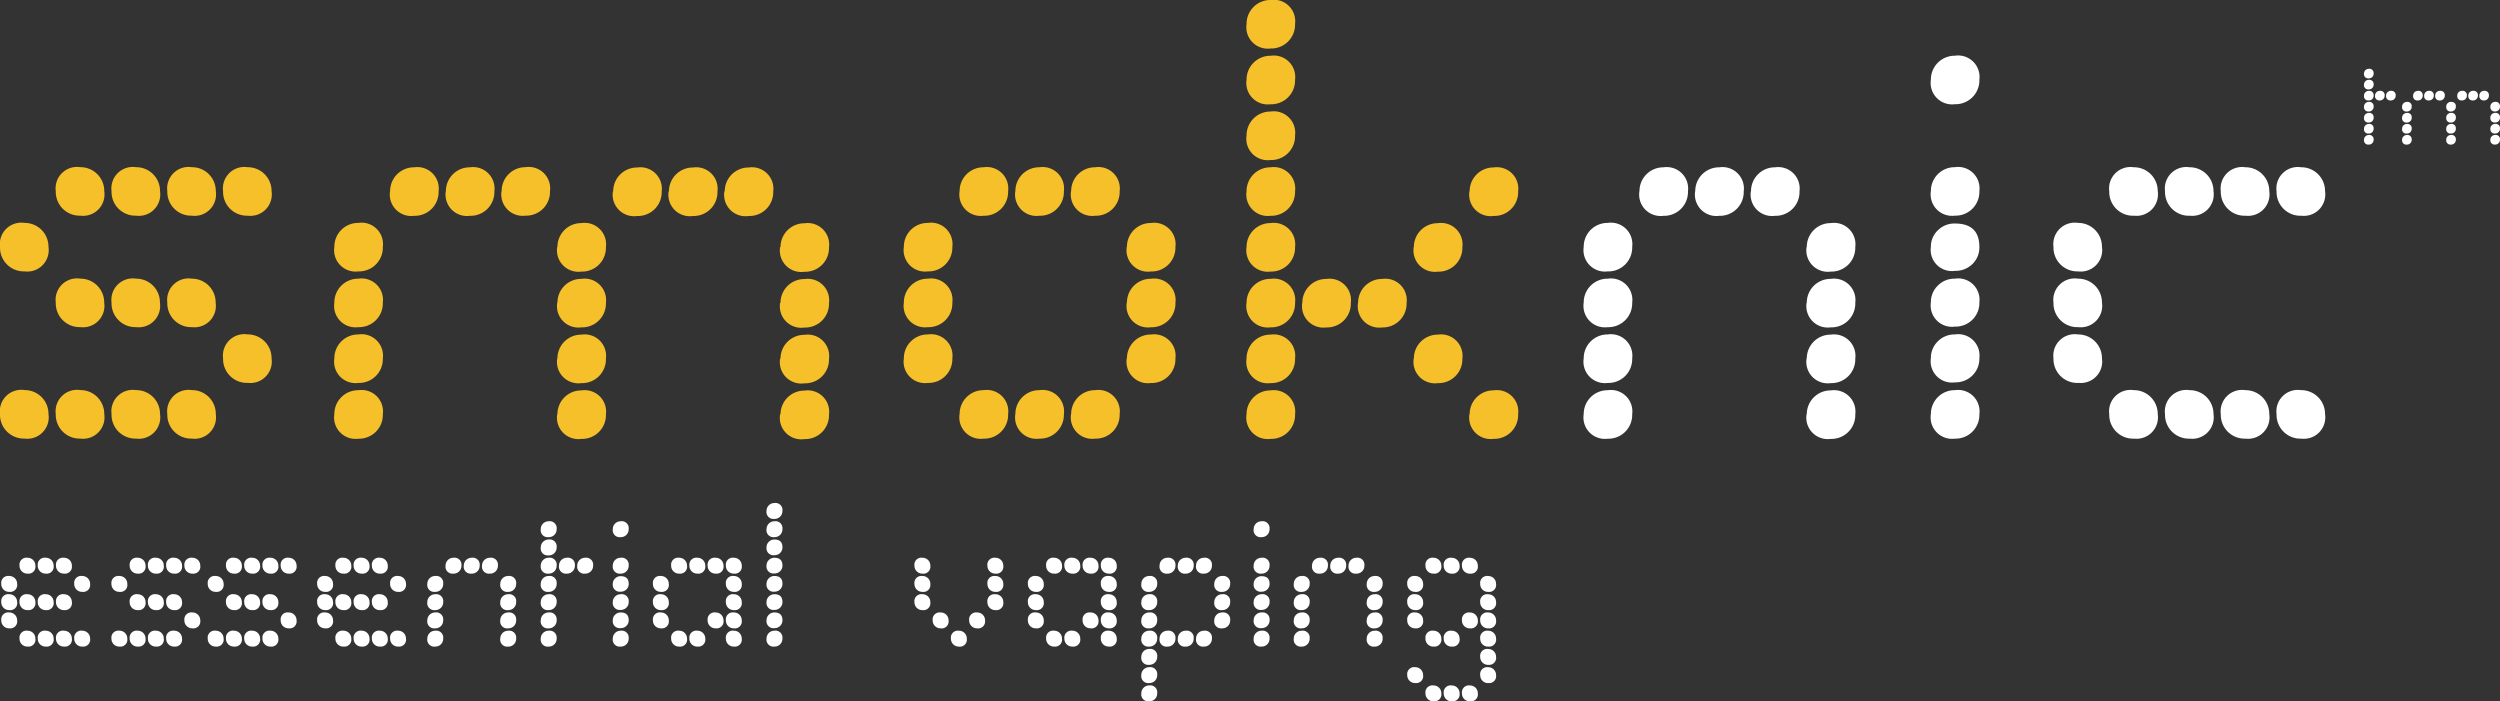
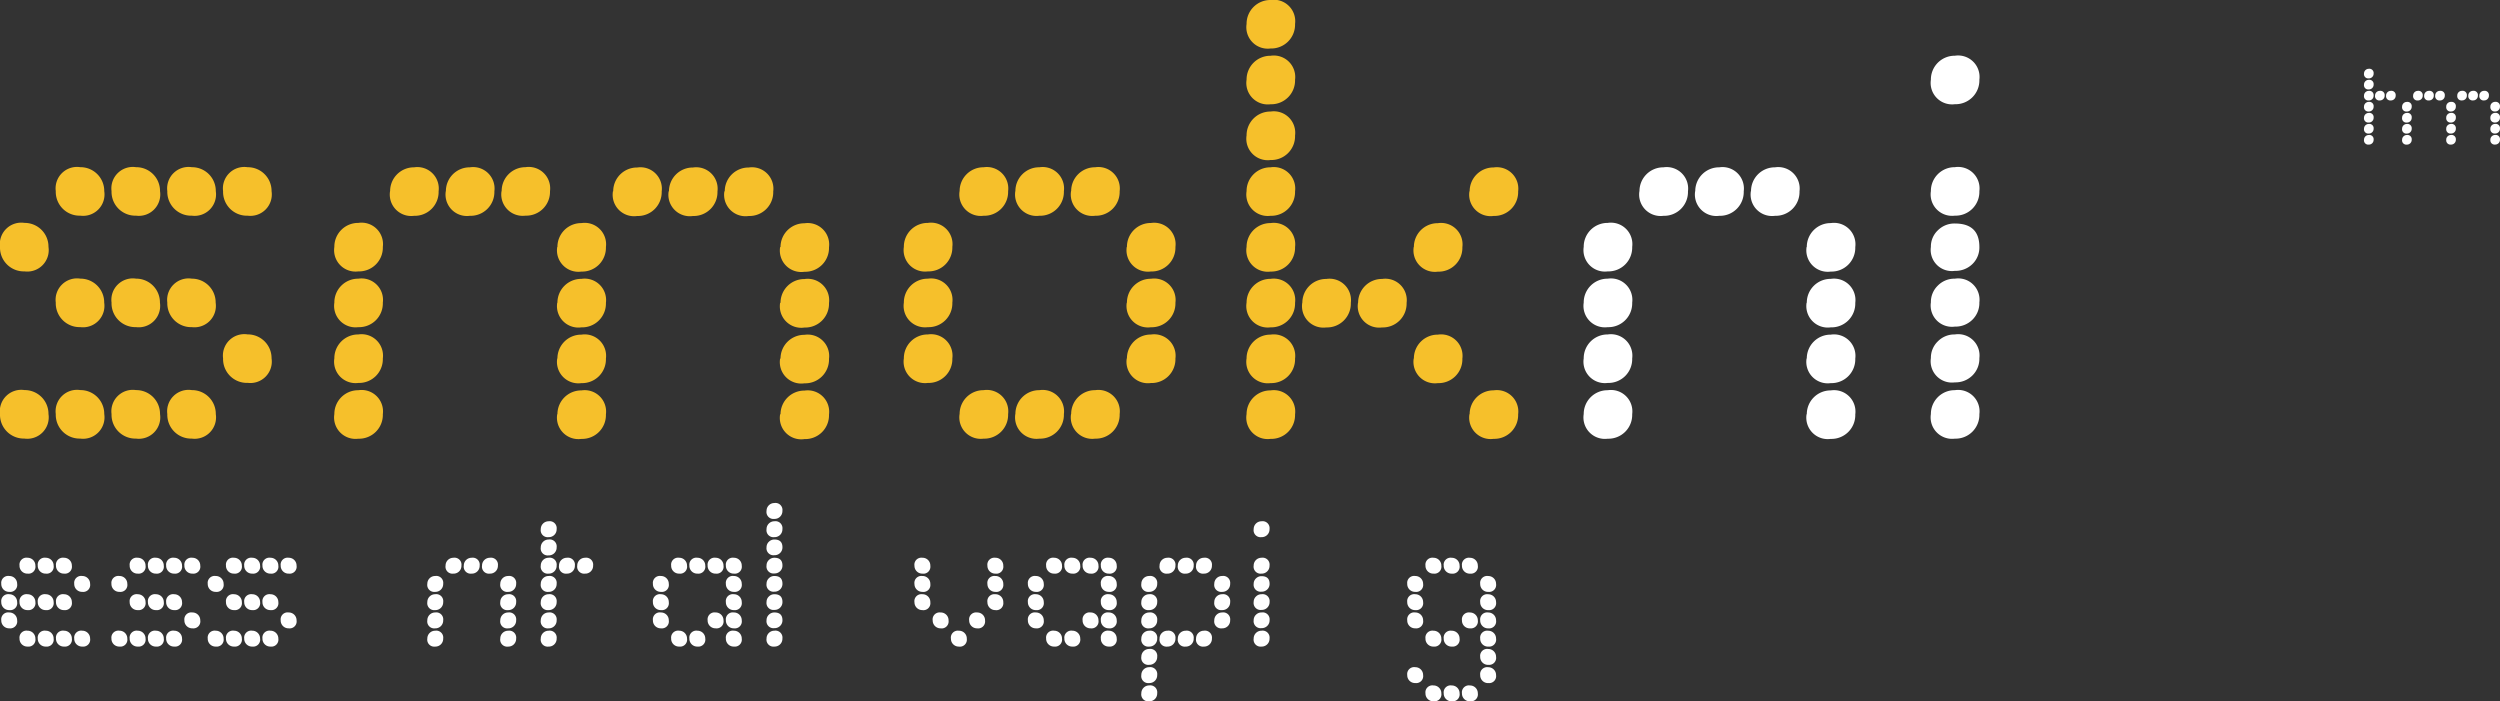
<svg xmlns="http://www.w3.org/2000/svg" width="215.164" height="60.356" viewBox="0 0 215.164 60.356">
  <rect x="0" y="0" width="215.164" height="60.356" fill="#333333" stroke="none" />
  <g id="Smoknic_Logo-01" data-name="Smoknic Logo-01" transform="translate(-288.65 -148.39)">
    <g id="Group_4" data-name="Group 4" transform="translate(288.761 191.684)">
      <path id="Path_10" data-name="Path 10" d="M290.5,654.936a.671.671,0,0,1-.691-.691.6.6,0,0,1,.691-.675.67.67,0,0,1,.675.675A.6.6,0,0,1,290.5,654.936Zm0,1.57a.671.671,0,0,1-.691-.691.6.6,0,0,1,.691-.675.67.67,0,0,1,.675.675A.6.6,0,0,1,290.5,656.506Zm0,1.569a.671.671,0,0,1-.691-.691.6.6,0,0,1,.691-.675.671.671,0,0,1,.675.675A.6.6,0,0,1,290.5,658.075Zm1.57-4.709a.671.671,0,0,1-.691-.691.6.6,0,0,1,.691-.675.67.67,0,0,1,.675.675A.6.6,0,0,1,292.071,653.366Zm0,3.14a.671.671,0,0,1-.691-.691.6.6,0,0,1,.691-.675.67.67,0,0,1,.675.675A.6.6,0,0,1,292.071,656.506Zm0,3.139a.671.671,0,0,1-.691-.691.6.6,0,0,1,.691-.675.67.67,0,0,1,.675.675A.6.6,0,0,1,292.071,659.644Zm0,0a.671.671,0,0,1-.691-.691.6.6,0,0,1,.691-.675.67.67,0,0,1,.675.675A.6.6,0,0,1,292.071,659.644Zm1.57-6.279a.671.671,0,0,1-.691-.691.6.6,0,0,1,.691-.675.67.67,0,0,1,.675.675A.6.6,0,0,1,293.641,653.366Zm0,3.14a.671.671,0,0,1-.691-.691.6.6,0,0,1,.691-.675.67.67,0,0,1,.675.675A.6.6,0,0,1,293.641,656.506Zm0,3.139a.671.671,0,0,1-.691-.691.6.6,0,0,1,.691-.675.67.67,0,0,1,.675.675A.6.6,0,0,1,293.641,659.644Zm1.569-6.279a.671.671,0,0,1-.691-.691.6.6,0,0,1,.691-.675.67.67,0,0,1,.675.675A.6.6,0,0,1,295.21,653.366Zm0,3.14a.671.671,0,0,1-.691-.691.6.6,0,0,1,.691-.675.67.67,0,0,1,.675.675A.6.6,0,0,1,295.21,656.506Zm0,3.139a.671.671,0,0,1-.691-.691.6.6,0,0,1,.691-.675.67.67,0,0,1,.675.675A.6.6,0,0,1,295.21,659.644Zm1.57-4.709a.671.671,0,0,1-.691-.691.6.6,0,0,1,.691-.675.67.67,0,0,1,.675.675A.6.6,0,0,1,296.78,654.936Zm0,4.709a.671.671,0,0,1-.691-.691.6.6,0,0,1,.691-.675.67.67,0,0,1,.675.675A.6.6,0,0,1,296.78,659.644Z" transform="translate(-289.81 -647.291)" fill="#fff" />
      <path id="Path_11" data-name="Path 11" d="M389.961,654.936a.671.671,0,0,1-.691-.691.6.6,0,0,1,.691-.675.67.67,0,0,1,.675.675A.6.6,0,0,1,389.961,654.936Zm0,4.709a.671.671,0,0,1-.691-.691.6.6,0,0,1,.691-.675.67.67,0,0,1,.675.675A.6.6,0,0,1,389.961,659.644Zm1.57-6.279a.671.671,0,0,1-.691-.691.6.6,0,0,1,.691-.675.67.67,0,0,1,.675.675A.6.6,0,0,1,391.531,653.366Zm0,3.14a.671.671,0,0,1-.691-.691.6.6,0,0,1,.691-.675.67.67,0,0,1,.675.675A.6.6,0,0,1,391.531,656.506Zm0,3.139a.671.671,0,0,1-.691-.691.6.6,0,0,1,.691-.675.67.67,0,0,1,.675.675A.6.6,0,0,1,391.531,659.644Zm0,0a.671.671,0,0,1-.691-.691.6.6,0,0,1,.691-.675.67.67,0,0,1,.675.675A.6.6,0,0,1,391.531,659.644Zm1.57-6.279a.671.671,0,0,1-.691-.691A.6.6,0,0,1,393.1,652a.67.67,0,0,1,.675.675A.6.6,0,0,1,393.1,653.366Zm0,3.14a.671.671,0,0,1-.691-.691.6.6,0,0,1,.691-.675.67.67,0,0,1,.675.675A.6.6,0,0,1,393.1,656.506Zm0,3.139a.671.671,0,0,1-.691-.691.6.6,0,0,1,.691-.675.67.67,0,0,1,.675.675A.6.6,0,0,1,393.1,659.644Zm1.57-6.279a.671.671,0,0,1-.691-.691.6.6,0,0,1,.691-.675.671.671,0,0,1,.675.675A.6.6,0,0,1,394.671,653.366Zm0,3.14a.671.671,0,0,1-.691-.691.6.6,0,0,1,.691-.675.67.67,0,0,1,.675.675A.6.6,0,0,1,394.671,656.506Zm0,3.139a.671.671,0,0,1-.691-.691.6.6,0,0,1,.691-.675.67.67,0,0,1,.675.675A.6.6,0,0,1,394.671,659.644Zm1.569-6.279a.671.671,0,0,1-.691-.691.6.6,0,0,1,.691-.675.671.671,0,0,1,.675.675A.6.6,0,0,1,396.24,653.366Zm0,4.709a.671.671,0,0,1-.691-.691.6.6,0,0,1,.691-.675.671.671,0,0,1,.675.675A.6.6,0,0,1,396.24,658.075Z" transform="translate(-379.79 -647.291)" fill="#fff" />
      <path id="Path_12" data-name="Path 12" d="M476.911,654.936a.671.671,0,0,1-.691-.691.6.6,0,0,1,.691-.675.67.67,0,0,1,.675.675A.6.6,0,0,1,476.911,654.936Zm0,4.709a.671.671,0,0,1-.691-.691.6.6,0,0,1,.691-.675.67.67,0,0,1,.675.675A.6.6,0,0,1,476.911,659.644Zm1.57-6.279a.671.671,0,0,1-.691-.691.6.6,0,0,1,.691-.675.671.671,0,0,1,.675.675A.6.6,0,0,1,478.481,653.366Zm0,3.14a.671.671,0,0,1-.691-.691.6.6,0,0,1,.691-.675.67.67,0,0,1,.675.675A.6.6,0,0,1,478.481,656.506Zm0,3.139a.671.671,0,0,1-.691-.691.6.6,0,0,1,.691-.675.67.67,0,0,1,.675.675A.6.6,0,0,1,478.481,659.644Zm0,0a.671.671,0,0,1-.691-.691.6.6,0,0,1,.691-.675.67.67,0,0,1,.675.675A.6.6,0,0,1,478.481,659.644Zm1.57-6.279a.671.671,0,0,1-.691-.691.6.6,0,0,1,.691-.675.671.671,0,0,1,.675.675A.6.6,0,0,1,480.051,653.366Zm0,3.14a.671.671,0,0,1-.691-.691.6.6,0,0,1,.691-.675.67.67,0,0,1,.675.675A.6.6,0,0,1,480.051,656.506Zm0,3.139a.671.671,0,0,1-.691-.691.6.6,0,0,1,.691-.675.67.67,0,0,1,.675.675A.6.6,0,0,1,480.051,659.644Zm1.57-6.279a.671.671,0,0,1-.691-.691.6.6,0,0,1,.691-.675.67.67,0,0,1,.675.675A.6.6,0,0,1,481.621,653.366Zm0,3.14a.671.671,0,0,1-.691-.691.6.6,0,0,1,.691-.675.67.67,0,0,1,.675.675A.6.6,0,0,1,481.621,656.506Zm0,3.139a.671.671,0,0,1-.691-.691.6.6,0,0,1,.691-.675.67.67,0,0,1,.675.675A.6.6,0,0,1,481.621,659.644Zm1.569-6.279a.671.671,0,0,1-.691-.691.6.6,0,0,1,.691-.675.67.67,0,0,1,.675.675A.6.6,0,0,1,483.19,653.366Zm0,4.709a.671.671,0,0,1-.691-.691.6.6,0,0,1,.691-.675.671.671,0,0,1,.675.675A.6.6,0,0,1,483.19,658.075Z" transform="translate(-458.452 -647.291)" fill="#fff" />
-       <path id="Path_13" data-name="Path 13" d="M575.721,654.936a.671.671,0,0,1-.691-.691.6.6,0,0,1,.691-.675.67.67,0,0,1,.675.675A.6.6,0,0,1,575.721,654.936Zm0,1.57a.671.671,0,0,1-.691-.691.6.6,0,0,1,.691-.675.67.67,0,0,1,.675.675A.6.6,0,0,1,575.721,656.506Zm0,1.569a.671.671,0,0,1-.691-.691.6.6,0,0,1,.691-.675.671.671,0,0,1,.675.675A.6.6,0,0,1,575.721,658.075Zm1.57-4.709a.671.671,0,0,1-.691-.691.6.6,0,0,1,.691-.675.67.67,0,0,1,.675.675A.6.6,0,0,1,577.291,653.366Zm0,3.14a.671.671,0,0,1-.691-.691.6.6,0,0,1,.691-.675.67.67,0,0,1,.675.675A.6.6,0,0,1,577.291,656.506Zm0,3.139a.671.671,0,0,1-.691-.691.6.6,0,0,1,.691-.675.67.67,0,0,1,.675.675A.6.6,0,0,1,577.291,659.644Zm0,0a.671.671,0,0,1-.691-.691.6.6,0,0,1,.691-.675.67.67,0,0,1,.675.675A.6.6,0,0,1,577.291,659.644Zm1.57-6.279a.671.671,0,0,1-.691-.691.6.6,0,0,1,.691-.675.67.67,0,0,1,.675.675A.6.6,0,0,1,578.861,653.366Zm0,3.14a.671.671,0,0,1-.691-.691.6.6,0,0,1,.691-.675.67.67,0,0,1,.675.675A.6.6,0,0,1,578.861,656.506Zm0,3.139a.671.671,0,0,1-.691-.691.6.6,0,0,1,.691-.675.67.67,0,0,1,.675.675A.6.6,0,0,1,578.861,659.644Zm1.569-6.279a.671.671,0,0,1-.691-.691.6.6,0,0,1,.691-.675.671.671,0,0,1,.675.675A.6.6,0,0,1,580.43,653.366Zm0,3.14a.671.671,0,0,1-.691-.691.6.6,0,0,1,.691-.675.67.67,0,0,1,.675.675A.6.6,0,0,1,580.43,656.506Zm0,3.139a.671.671,0,0,1-.691-.691.6.6,0,0,1,.691-.675.67.67,0,0,1,.675.675A.6.6,0,0,1,580.43,659.644Zm1.57-4.709a.672.672,0,0,1-.691-.691.6.6,0,0,1,.691-.675.67.67,0,0,1,.675.675A.6.6,0,0,1,582,654.936Zm0,4.709a.671.671,0,0,1-.691-.691.6.6,0,0,1,.691-.675.67.67,0,0,1,.675.675A.6.6,0,0,1,582,659.644Z" transform="translate(-547.844 -647.291)" fill="#fff" />
      <path id="Path_14" data-name="Path 14" d="M674.5,654.245a.67.67,0,0,1,.675-.675.6.6,0,0,1,.691.675.671.671,0,0,1-.691.691A.6.6,0,0,1,674.5,654.245Zm0,1.57a.67.67,0,0,1,.675-.675.6.6,0,0,1,.691.675.671.671,0,0,1-.691.691A.6.6,0,0,1,674.5,655.815Zm0,1.57a.67.67,0,0,1,.675-.675.6.6,0,0,1,.691.675.671.671,0,0,1-.691.691A.6.6,0,0,1,674.5,657.384Zm0,1.57a.671.671,0,0,1,.675-.675.6.6,0,0,1,.691.675.671.671,0,0,1-.691.691A.6.6,0,0,1,674.5,658.954Zm1.57-6.279a.671.671,0,0,1,.675-.675.6.6,0,0,1,.691.675.671.671,0,0,1-.691.691A.6.6,0,0,1,676.07,652.675Zm1.569,0a.67.67,0,0,1,.675-.675.6.6,0,0,1,.691.675.671.671,0,0,1-.691.691A.6.6,0,0,1,677.639,652.675Zm1.57,0a.671.671,0,0,1,.675-.675.6.6,0,0,1,.691.675.671.671,0,0,1-.691.691A.6.6,0,0,1,679.209,652.675Zm1.57,1.57a.67.67,0,0,1,.675-.675.6.6,0,0,1,.691.675.672.672,0,0,1-.691.691A.6.6,0,0,1,680.779,654.245Zm0,1.57a.67.67,0,0,1,.675-.675.6.6,0,0,1,.691.675.671.671,0,0,1-.691.691A.6.6,0,0,1,680.779,655.815Zm0,1.57a.67.67,0,0,1,.675-.675.6.6,0,0,1,.691.675.671.671,0,0,1-.691.691A.6.6,0,0,1,680.779,657.384Zm0,1.57a.67.67,0,0,1,.675-.675.6.6,0,0,1,.691.675.671.671,0,0,1-.691.691A.6.6,0,0,1,680.779,658.954Z" transform="translate(-637.833 -647.291)" fill="#fff" />
      <path id="Path_15" data-name="Path 15" d="M776.93,619.745a.671.671,0,0,1,.675-.675.6.6,0,0,1,.691.675.671.671,0,0,1-.691.691A.6.6,0,0,1,776.93,619.745Zm0,1.57a.671.671,0,0,1,.675-.675.6.6,0,0,1,.691.675.671.671,0,0,1-.691.691A.6.6,0,0,1,776.93,621.315Zm0,1.569a.671.671,0,0,1,.675-.675.6.6,0,0,1,.691.675.672.672,0,0,1-.691.691A.6.6,0,0,1,776.93,622.884Zm0,1.57a.671.671,0,0,1,.675-.675.6.6,0,0,1,.691.675.672.672,0,0,1-.691.691A.6.6,0,0,1,776.93,624.453Zm0,1.57a.671.671,0,0,1,.675-.675.6.6,0,0,1,.691.675.671.671,0,0,1-.691.691A.6.6,0,0,1,776.93,626.023Zm0,1.57a.671.671,0,0,1,.675-.675.6.6,0,0,1,.691.675.671.671,0,0,1-.691.691A.6.6,0,0,1,776.93,627.593Zm0,1.57a.671.671,0,0,1,.675-.675.6.6,0,0,1,.691.675.671.671,0,0,1-.691.691A.6.6,0,0,1,776.93,629.163Zm1.569-6.279a.671.671,0,0,1,.675-.675.6.6,0,0,1,.691.675.672.672,0,0,1-.691.691A.6.6,0,0,1,778.5,622.884Zm1.57,0a.67.67,0,0,1,.675-.675.6.6,0,0,1,.691.675.671.671,0,0,1-.691.691A.6.6,0,0,1,780.069,622.884Z" transform="translate(-730.499 -617.5)" fill="#fff" />
-       <path id="Path_16" data-name="Path 16" d="M841.97,619.745a.67.67,0,0,1,.675-.675.6.6,0,0,1,.691.675.671.671,0,0,1-.691.691A.6.6,0,0,1,841.97,619.745Zm0,3.139a.67.67,0,0,1,.675-.675.6.6,0,0,1,.691.675.672.672,0,0,1-.691.691A.6.6,0,0,1,841.97,622.884Zm0,1.571a.63.63,0,0,1,.2-.468.659.659,0,0,1,.478-.192q.691,0,.691.66a.648.648,0,0,1-.2.483.679.679,0,0,1-.495.192A.6.6,0,0,1,841.97,624.454Zm0,1.561a.64.64,0,0,1,.2-.473.654.654,0,0,1,.478-.194.6.6,0,0,1,.691.667.661.661,0,0,1-.2.489.672.672,0,0,1-.495.194A.6.6,0,0,1,841.97,626.016Zm0,1.569a.641.641,0,0,1,.2-.473.657.657,0,0,1,.478-.194q.691,0,.691.667a.659.659,0,0,1-.2.489.673.673,0,0,1-.495.193A.6.6,0,0,1,841.97,627.585Zm0,1.578a.67.67,0,0,1,.675-.675.6.6,0,0,1,.691.675.671.671,0,0,1-.691.691A.6.6,0,0,1,841.97,629.163Z" transform="translate(-789.34 -617.5)" fill="#fff" />
      <path id="Path_17" data-name="Path 17" d="M878.891,654.936a.671.671,0,0,1-.691-.691.6.6,0,0,1,.691-.675.67.67,0,0,1,.675.675A.6.6,0,0,1,878.891,654.936Zm0,1.57a.671.671,0,0,1-.691-.691.6.6,0,0,1,.691-.675.67.67,0,0,1,.675.675A.6.6,0,0,1,878.891,656.506Zm0,1.569a.671.671,0,0,1-.691-.691.6.6,0,0,1,.691-.675.67.67,0,0,1,.675.675A.6.6,0,0,1,878.891,658.075Zm1.57-4.709a.671.671,0,0,1-.691-.691.6.6,0,0,1,.691-.675.67.67,0,0,1,.675.675A.6.6,0,0,1,880.461,653.366Zm0,6.279a.671.671,0,0,1-.691-.691.6.6,0,0,1,.691-.675.67.67,0,0,1,.675.675A.6.6,0,0,1,880.461,659.644Zm0,0a.671.671,0,0,1-.691-.691.6.6,0,0,1,.691-.675.67.67,0,0,1,.675.675A.6.6,0,0,1,880.461,659.644Zm1.569-6.279a.671.671,0,0,1-.691-.691.6.6,0,0,1,.691-.675.67.67,0,0,1,.675.675A.6.6,0,0,1,882.03,653.366Zm0,6.279a.671.671,0,0,1-.691-.691.6.6,0,0,1,.691-.675.67.67,0,0,1,.675.675A.6.6,0,0,1,882.03,659.644Zm1.57-6.279a.671.671,0,0,1-.691-.691A.6.6,0,0,1,883.6,652a.67.67,0,0,1,.675.675A.6.6,0,0,1,883.6,653.366Zm0,4.709a.672.672,0,0,1-.691-.691.6.6,0,0,1,.691-.675.67.67,0,0,1,.675.675A.6.6,0,0,1,883.6,658.075Zm1.57-4.709a.671.671,0,0,1-.691-.691.6.6,0,0,1,.691-.675.67.67,0,0,1,.675.675A.6.6,0,0,1,885.17,653.366Zm0,1.57a.671.671,0,0,1-.691-.691.6.6,0,0,1,.691-.675.67.67,0,0,1,.675.675A.6.6,0,0,1,885.17,654.936Zm0,1.57a.671.671,0,0,1-.691-.691.6.6,0,0,1,.691-.675.67.67,0,0,1,.675.675A.6.6,0,0,1,885.17,656.506Zm0,1.569a.671.671,0,0,1-.691-.691.6.6,0,0,1,.691-.675.67.67,0,0,1,.675.675A.6.6,0,0,1,885.17,658.075Zm0,1.57a.671.671,0,0,1-.691-.691.6.6,0,0,1,.691-.675.67.67,0,0,1,.675.675A.6.6,0,0,1,885.17,659.644Z" transform="translate(-822.117 -647.291)" fill="#fff" />
      <path id="Path_18" data-name="Path 18" d="M980.79,603.275a.67.67,0,0,1,.675-.675.6.6,0,0,1,.691.675.671.671,0,0,1-.691.691A.6.6,0,0,1,980.79,603.275Zm0,1.57a.67.67,0,0,1,.675-.675.6.6,0,0,1,.691.675.671.671,0,0,1-.691.691A.6.6,0,0,1,980.79,604.845Zm0,1.561a.641.641,0,0,1,.2-.473.657.657,0,0,1,.478-.193q.691,0,.691.667a.66.66,0,0,1-.2.489.673.673,0,0,1-.495.194A.6.6,0,0,1,980.79,606.406Zm0,1.57a.639.639,0,0,1,.2-.473.658.658,0,0,1,.478-.193q.691,0,.691.667a.661.661,0,0,1-.2.489.672.672,0,0,1-.495.194A.6.6,0,0,1,980.79,607.976Zm0,1.57a.639.639,0,0,1,.2-.473.654.654,0,0,1,.478-.193q.691,0,.691.667a.661.661,0,0,1-.2.489.672.672,0,0,1-.495.193A.6.6,0,0,1,980.79,609.546Zm0,1.57a.64.64,0,0,1,.2-.473.655.655,0,0,1,.478-.194q.691,0,.691.667a.661.661,0,0,1-.2.489.672.672,0,0,1-.495.193A.6.6,0,0,1,980.79,611.116Zm0,1.569a.641.641,0,0,1,.2-.473.658.658,0,0,1,.478-.193q.691,0,.691.667a.659.659,0,0,1-.2.489.672.672,0,0,1-.495.193A.6.6,0,0,1,980.79,612.685Zm0,1.578a.67.67,0,0,1,.675-.675.6.6,0,0,1,.691.675.671.671,0,0,1-.691.691A.6.6,0,0,1,980.79,614.263Z" transform="translate(-914.928 -602.6)" fill="#fff" />
      <path id="Path_19" data-name="Path 19" d="M1115.025,652a.671.671,0,0,1,.691.691.6.6,0,0,1-.691.675.67.67,0,0,1-.675-.675A.6.6,0,0,1,1115.025,652Zm0,1.57a.671.671,0,0,1,.691.691.6.6,0,0,1-.691.675.671.671,0,0,1-.675-.675A.6.6,0,0,1,1115.025,653.57Zm0,1.57a.671.671,0,0,1,.691.691.6.6,0,0,1-.691.675.671.671,0,0,1-.675-.675A.6.6,0,0,1,1115.025,655.14Zm1.569,1.57a.671.671,0,0,1,.691.691.6.6,0,0,1-.691.675.671.671,0,0,1-.675-.675A.6.6,0,0,1,1116.594,656.71Zm1.57,1.57a.671.671,0,0,1,.691.691.6.6,0,0,1-.691.675.67.67,0,0,1-.675-.675A.6.6,0,0,1,1118.164,658.279Zm1.57-1.57a.671.671,0,0,1,.691.691.6.6,0,0,1-.691.675.671.671,0,0,1-.675-.675A.6.6,0,0,1,1119.734,656.71Zm1.57-4.71a.671.671,0,0,1,.691.691.6.6,0,0,1-.691.675.67.67,0,0,1-.675-.675A.6.6,0,0,1,1121.3,652Zm0,1.57a.671.671,0,0,1,.691.691.6.6,0,0,1-.691.675.671.671,0,0,1-.675-.675A.6.6,0,0,1,1121.3,653.57Zm0,1.57a.671.671,0,0,1,.691.691.6.6,0,0,1-.691.675.671.671,0,0,1-.675-.675A.6.6,0,0,1,1121.3,655.14Z" transform="translate(-1035.757 -647.291)" fill="#fff" />
      <path id="Path_20" data-name="Path 20" d="M1217.461,654.936a.671.671,0,0,1-.691-.691.6.6,0,0,1,.691-.675.67.67,0,0,1,.675.675A.6.6,0,0,1,1217.461,654.936Zm0,1.57a.671.671,0,0,1-.691-.691.6.6,0,0,1,.691-.675.67.67,0,0,1,.675.675A.6.6,0,0,1,1217.461,656.506Zm0,1.569a.671.671,0,0,1-.691-.691.6.6,0,0,1,.691-.675.67.67,0,0,1,.675.675A.6.6,0,0,1,1217.461,658.075Zm1.57-4.709a.671.671,0,0,1-.691-.691.6.6,0,0,1,.691-.675.67.67,0,0,1,.675.675A.6.6,0,0,1,1219.031,653.366Zm0,6.279a.671.671,0,0,1-.691-.691.6.6,0,0,1,.691-.675.67.67,0,0,1,.675.675A.6.6,0,0,1,1219.031,659.644Zm0,0a.671.671,0,0,1-.691-.691.6.6,0,0,1,.691-.675.67.67,0,0,1,.675.675A.6.6,0,0,1,1219.031,659.644Zm1.57-6.279a.671.671,0,0,1-.691-.691.6.6,0,0,1,.691-.675.671.671,0,0,1,.675.675A.6.6,0,0,1,1220.6,653.366Zm0,6.279a.671.671,0,0,1-.691-.691.6.6,0,0,1,.691-.675.671.671,0,0,1,.675.675A.6.6,0,0,1,1220.6,659.644Zm1.569-6.279a.671.671,0,0,1-.691-.691.6.6,0,0,1,.691-.675.67.67,0,0,1,.675.675A.6.6,0,0,1,1222.17,653.366Zm0,4.709a.671.671,0,0,1-.691-.691.6.6,0,0,1,.691-.675.67.67,0,0,1,.675.675A.6.6,0,0,1,1222.17,658.075Zm1.57-4.709a.671.671,0,0,1-.691-.691.6.6,0,0,1,.691-.675.67.67,0,0,1,.675.675A.6.6,0,0,1,1223.74,653.366Zm0,1.57a.671.671,0,0,1-.691-.691.6.6,0,0,1,.691-.675.67.67,0,0,1,.675.675A.6.6,0,0,1,1223.74,654.936Zm0,1.57a.671.671,0,0,1-.691-.691.6.6,0,0,1,.691-.675.67.67,0,0,1,.675.675A.6.6,0,0,1,1223.74,656.506Zm0,1.569a.671.671,0,0,1-.691-.691.6.6,0,0,1,.691-.675.67.67,0,0,1,.675.675A.6.6,0,0,1,1223.74,658.075Zm0,1.57a.671.671,0,0,1-.691-.691.6.6,0,0,1,.691-.675.67.67,0,0,1,.675.675A.6.6,0,0,1,1223.74,659.644Z" transform="translate(-1128.415 -647.291)" fill="#fff" />
      <path id="Path_21" data-name="Path 21" d="M1319.2,654.245a.67.67,0,0,1,.675-.675.6.6,0,0,1,.691.675.672.672,0,0,1-.691.691A.6.6,0,0,1,1319.2,654.245Zm0,1.57a.67.67,0,0,1,.675-.675.6.6,0,0,1,.691.675.671.671,0,0,1-.691.691A.6.6,0,0,1,1319.2,655.815Zm0,1.57a.67.67,0,0,1,.675-.675.6.6,0,0,1,.691.675.671.671,0,0,1-.691.691A.6.6,0,0,1,1319.2,657.384Zm0,1.57a.671.671,0,0,1,.675-.675.6.6,0,0,1,.691.675.671.671,0,0,1-.691.691A.6.6,0,0,1,1319.2,658.954Zm0,1.569a.671.671,0,0,1,.675-.675.6.6,0,0,1,.691.675.671.671,0,0,1-.691.691A.6.6,0,0,1,1319.2,660.523Zm0,1.57a.67.67,0,0,1,.675-.675.6.6,0,0,1,.691.675.671.671,0,0,1-.691.691A.6.6,0,0,1,1319.2,662.093Zm0,1.57a.671.671,0,0,1,.675-.675.6.6,0,0,1,.691.675.671.671,0,0,1-.691.691A.6.6,0,0,1,1319.2,663.663Zm1.57-10.988a.67.67,0,0,1,.675-.675.6.6,0,0,1,.691.675.671.671,0,0,1-.691.691A.6.6,0,0,1,1320.77,652.675Zm0,6.279a.67.67,0,0,1,.675-.675.6.6,0,0,1,.691.675.671.671,0,0,1-.691.691A.6.6,0,0,1,1320.77,658.954Zm1.57-6.279a.67.67,0,0,1,.675-.675.6.6,0,0,1,.691.675.671.671,0,0,1-.691.691A.6.6,0,0,1,1322.34,652.675Zm0,6.279a.67.67,0,0,1,.675-.675.6.6,0,0,1,.691.675.671.671,0,0,1-.691.691A.6.6,0,0,1,1322.34,658.954Zm1.57-6.279a.67.67,0,0,1,.675-.675.6.6,0,0,1,.691.675.671.671,0,0,1-.691.691A.6.6,0,0,1,1323.91,652.675Zm0,6.279a.67.67,0,0,1,.675-.675.6.6,0,0,1,.691.675.671.671,0,0,1-.691.691A.6.6,0,0,1,1323.91,658.954Zm1.569-4.71a.67.67,0,0,1,.675-.675.6.6,0,0,1,.691.675.671.671,0,0,1-.691.691A.6.6,0,0,1,1325.479,654.245Zm0,1.57a.67.67,0,0,1,.675-.675.6.6,0,0,1,.691.675.671.671,0,0,1-.691.691A.6.6,0,0,1,1325.479,655.815Zm0,1.57a.67.67,0,0,1,.675-.675.6.6,0,0,1,.691.675.671.671,0,0,1-.691.691A.6.6,0,0,1,1325.479,657.384Z" transform="translate(-1221.082 -647.291)" fill="#fff" />
      <path id="Path_22" data-name="Path 22" d="M1420.64,619.745a.671.671,0,0,1,.675-.675.6.6,0,0,1,.691.675.671.671,0,0,1-.691.691A.6.6,0,0,1,1420.64,619.745Zm0,3.139a.671.671,0,0,1,.675-.675.6.6,0,0,1,.691.675.672.672,0,0,1-.691.691A.6.6,0,0,1,1420.64,622.884Zm0,1.571a.63.63,0,0,1,.2-.468.659.659,0,0,1,.479-.192q.69,0,.691.66a.648.648,0,0,1-.2.483.678.678,0,0,1-.495.192A.6.6,0,0,1,1420.64,624.454Zm0,1.561a.64.64,0,0,1,.2-.473.655.655,0,0,1,.479-.194.6.6,0,0,1,.691.667.661.661,0,0,1-.2.489.672.672,0,0,1-.495.194A.6.6,0,0,1,1420.64,626.016Zm0,1.569a.641.641,0,0,1,.2-.473.657.657,0,0,1,.479-.194.6.6,0,0,1,.691.667.659.659,0,0,1-.2.489.672.672,0,0,1-.495.193A.6.6,0,0,1,1420.64,627.585Zm0,1.578a.671.671,0,0,1,.675-.675.6.6,0,0,1,.691.675.671.671,0,0,1-.691.691A.6.6,0,0,1,1420.64,629.163Z" transform="translate(-1312.853 -617.5)" fill="#fff" />
-       <path id="Path_23" data-name="Path 23" d="M1456.87,654.245a.67.67,0,0,1,.675-.675.6.6,0,0,1,.691.675.671.671,0,0,1-.691.691A.6.6,0,0,1,1456.87,654.245Zm0,1.57a.67.67,0,0,1,.675-.675.6.6,0,0,1,.691.675.671.671,0,0,1-.691.691A.6.6,0,0,1,1456.87,655.815Zm0,1.57a.67.67,0,0,1,.675-.675.6.6,0,0,1,.691.675.671.671,0,0,1-.691.691A.6.6,0,0,1,1456.87,657.384Zm0,1.57a.67.67,0,0,1,.675-.675.6.6,0,0,1,.691.675.671.671,0,0,1-.691.691A.6.6,0,0,1,1456.87,658.954Zm1.57-6.279a.671.671,0,0,1,.675-.675.6.6,0,0,1,.691.675.671.671,0,0,1-.691.691A.6.6,0,0,1,1458.44,652.675Zm1.57,0a.671.671,0,0,1,.675-.675.6.6,0,0,1,.691.675.671.671,0,0,1-.691.691A.6.6,0,0,1,1460.01,652.675Zm1.57,0a.671.671,0,0,1,.675-.675.6.6,0,0,1,.691.675.671.671,0,0,1-.691.691A.6.6,0,0,1,1461.58,652.675Zm1.569,1.57a.67.67,0,0,1,.675-.675.6.6,0,0,1,.691.675.671.671,0,0,1-.691.691A.6.6,0,0,1,1463.149,654.245Zm0,1.57a.67.67,0,0,1,.675-.675.6.6,0,0,1,.691.675.671.671,0,0,1-.691.691A.6.6,0,0,1,1463.149,655.815Zm0,1.57a.67.67,0,0,1,.675-.675.6.6,0,0,1,.691.675.671.671,0,0,1-.691.691A.6.6,0,0,1,1463.149,657.384Zm0,1.57a.67.67,0,0,1,.675-.675.6.6,0,0,1,.691.675.671.671,0,0,1-.691.691A.6.6,0,0,1,1463.149,658.954Z" transform="translate(-1345.63 -647.291)" fill="#fff" />
      <path id="Path_24" data-name="Path 24" d="M1559.991,654.936a.671.671,0,0,1-.691-.691.6.6,0,0,1,.691-.675.67.67,0,0,1,.675.675A.6.6,0,0,1,1559.991,654.936Zm0,1.57a.671.671,0,0,1-.691-.691.6.6,0,0,1,.691-.675.67.67,0,0,1,.675.675A.6.6,0,0,1,1559.991,656.506Zm0,1.569a.671.671,0,0,1-.691-.691.6.6,0,0,1,.691-.675.67.67,0,0,1,.675.675A.6.6,0,0,1,1559.991,658.075Zm0,4.71a.671.671,0,0,1-.691-.691.6.6,0,0,1,.691-.675.67.67,0,0,1,.675.675A.6.6,0,0,1,1559.991,662.784Zm1.569-9.418a.672.672,0,0,1-.691-.691.6.6,0,0,1,.691-.675.67.67,0,0,1,.675.675A.6.6,0,0,1,1561.56,653.366Zm0,6.279a.672.672,0,0,1-.691-.691.6.6,0,0,1,.691-.675.67.67,0,0,1,.675.675A.6.6,0,0,1,1561.56,659.644Zm0,0a.672.672,0,0,1-.691-.691.6.6,0,0,1,.691-.675.67.67,0,0,1,.675.675A.6.6,0,0,1,1561.56,659.644Zm0,4.71a.672.672,0,0,1-.691-.691.6.6,0,0,1,.691-.675.67.67,0,0,1,.675.675A.6.6,0,0,1,1561.56,664.354Zm1.57-10.988a.672.672,0,0,1-.691-.691.6.6,0,0,1,.691-.675.67.67,0,0,1,.675.675A.6.6,0,0,1,1563.13,653.366Zm0,6.279a.672.672,0,0,1-.691-.691.6.6,0,0,1,.691-.675.67.67,0,0,1,.675.675A.6.6,0,0,1,1563.13,659.644Zm0,4.71a.672.672,0,0,1-.691-.691.6.6,0,0,1,.691-.675.67.67,0,0,1,.675.675A.6.6,0,0,1,1563.13,664.354Zm1.57-10.988a.671.671,0,0,1-.691-.691.6.6,0,0,1,.691-.675.671.671,0,0,1,.675.675A.6.6,0,0,1,1564.7,653.366Zm0,4.709a.671.671,0,0,1-.691-.691.6.6,0,0,1,.691-.675.671.671,0,0,1,.675.675A.6.6,0,0,1,1564.7,658.075Zm0,6.279a.671.671,0,0,1-.691-.691.6.6,0,0,1,.691-.675.671.671,0,0,1,.675.675A.6.6,0,0,1,1564.7,664.354Zm1.57-9.418a.672.672,0,0,1-.691-.691.6.6,0,0,1,.691-.675.67.67,0,0,1,.675.675A.6.6,0,0,1,1566.27,654.936Zm0,1.57a.672.672,0,0,1-.691-.691.6.6,0,0,1,.691-.675.67.67,0,0,1,.675.675A.6.6,0,0,1,1566.27,656.506Zm0,1.569a.672.672,0,0,1-.691-.691.6.6,0,0,1,.691-.675.67.67,0,0,1,.675.675A.6.6,0,0,1,1566.27,658.075Zm0,1.57a.672.672,0,0,1-.691-.691.6.6,0,0,1,.691-.675.67.67,0,0,1,.675.675A.6.6,0,0,1,1566.27,659.644Zm0,1.57a.672.672,0,0,1-.691-.691.6.6,0,0,1,.691-.675.67.67,0,0,1,.675.675A.6.6,0,0,1,1566.27,661.214Zm0,1.57a.672.672,0,0,1-.691-.691.6.6,0,0,1,.691-.675.67.67,0,0,1,.675.675A.6.6,0,0,1,1566.27,662.784Z" transform="translate(-1438.296 -647.291)" fill="#fff" />
    </g>
    <g id="Group_7" data-name="Group 7" transform="translate(288.65 148.39)">
      <g id="Group_5" data-name="Group 5" transform="translate(0 0)">
        <path id="Path_25" data-name="Path 25" d="M290.76,308.309a2.05,2.05,0,0,1-2.11-2.11,1.845,1.845,0,0,1,2.11-2.063,2.047,2.047,0,0,1,2.063,2.063A1.845,1.845,0,0,1,290.76,308.309Zm0,14.388a2.05,2.05,0,0,1-2.11-2.11,1.844,1.844,0,0,1,2.11-2.063,2.047,2.047,0,0,1,2.063,2.063A1.845,1.845,0,0,1,290.76,322.7Zm4.8-19.184a2.05,2.05,0,0,1-2.11-2.11,1.844,1.844,0,0,1,2.11-2.063,2.047,2.047,0,0,1,2.063,2.063A1.844,1.844,0,0,1,295.556,303.513Zm0,9.593a2.05,2.05,0,0,1-2.11-2.11,1.844,1.844,0,0,1,2.11-2.063A2.047,2.047,0,0,1,297.618,311,1.845,1.845,0,0,1,295.556,313.106Zm0,9.592a2.05,2.05,0,0,1-2.11-2.11,1.844,1.844,0,0,1,2.11-2.063,2.047,2.047,0,0,1,2.063,2.063A1.845,1.845,0,0,1,295.556,322.7Zm0,0a2.05,2.05,0,0,1-2.11-2.11,1.844,1.844,0,0,1,2.11-2.063,2.047,2.047,0,0,1,2.063,2.063A1.845,1.845,0,0,1,295.556,322.7Zm4.8-19.184a2.05,2.05,0,0,1-2.11-2.11,1.845,1.845,0,0,1,2.11-2.063,2.047,2.047,0,0,1,2.063,2.063A1.844,1.844,0,0,1,300.352,303.513Zm0,9.593a2.05,2.05,0,0,1-2.11-2.11,1.845,1.845,0,0,1,2.11-2.063A2.047,2.047,0,0,1,302.415,311,1.845,1.845,0,0,1,300.352,313.106Zm0,9.592a2.05,2.05,0,0,1-2.11-2.11,1.844,1.844,0,0,1,2.11-2.063,2.047,2.047,0,0,1,2.063,2.063A1.845,1.845,0,0,1,300.352,322.7Zm4.8-19.184a2.05,2.05,0,0,1-2.11-2.11,1.845,1.845,0,0,1,2.11-2.063,2.047,2.047,0,0,1,2.063,2.063A1.845,1.845,0,0,1,305.148,303.513Zm0,9.593a2.05,2.05,0,0,1-2.11-2.11,1.845,1.845,0,0,1,2.11-2.063A2.047,2.047,0,0,1,307.211,311,1.845,1.845,0,0,1,305.148,313.106Zm0,9.592a2.05,2.05,0,0,1-2.11-2.11,1.844,1.844,0,0,1,2.11-2.063,2.047,2.047,0,0,1,2.063,2.063A1.845,1.845,0,0,1,305.148,322.7Zm4.8-19.184a2.05,2.05,0,0,1-2.11-2.11,1.844,1.844,0,0,1,2.11-2.063,2.047,2.047,0,0,1,2.063,2.063A1.845,1.845,0,0,1,309.945,303.513Zm0,14.389a2.05,2.05,0,0,1-2.11-2.11,1.844,1.844,0,0,1,2.11-2.063,2.047,2.047,0,0,1,2.063,2.063A1.846,1.846,0,0,1,309.945,317.9Z" transform="translate(-288.65 -284.952)" fill="#F6C02B" />
        <path id="Path_26" data-name="Path 26" d="M590.55,306.2a2.047,2.047,0,0,1,2.063-2.063,1.845,1.845,0,0,1,2.11,2.063,2.05,2.05,0,0,1-2.11,2.11A1.844,1.844,0,0,1,590.55,306.2Zm0,4.8a2.047,2.047,0,0,1,2.063-2.063,1.845,1.845,0,0,1,2.11,2.063,2.05,2.05,0,0,1-2.11,2.11A1.844,1.844,0,0,1,590.55,311Zm0,4.8a2.047,2.047,0,0,1,2.063-2.063,1.845,1.845,0,0,1,2.11,2.063,2.05,2.05,0,0,1-2.11,2.11A1.844,1.844,0,0,1,590.55,315.792Zm0,4.8a2.047,2.047,0,0,1,2.063-2.063,1.844,1.844,0,0,1,2.11,2.063,2.05,2.05,0,0,1-2.11,2.11A1.844,1.844,0,0,1,590.55,320.587Zm4.8-19.184a2.047,2.047,0,0,1,2.063-2.063,1.845,1.845,0,0,1,2.11,2.063,2.05,2.05,0,0,1-2.11,2.11A1.844,1.844,0,0,1,595.345,301.4Zm4.8,0a2.047,2.047,0,0,1,2.063-2.063,1.845,1.845,0,0,1,2.11,2.063,2.05,2.05,0,0,1-2.11,2.11A1.844,1.844,0,0,1,600.142,301.4Zm4.8,0A2.047,2.047,0,0,1,607,299.34a1.845,1.845,0,0,1,2.11,2.063,2.05,2.05,0,0,1-2.11,2.11A1.844,1.844,0,0,1,604.938,301.4Zm4.8,4.8a2.047,2.047,0,0,1,2.063-2.063,1.845,1.845,0,0,1,2.11,2.063,2.05,2.05,0,0,1-2.11,2.11A1.844,1.844,0,0,1,609.734,306.2Zm0,4.8a2.047,2.047,0,0,1,2.063-2.063,1.845,1.845,0,0,1,2.11,2.063,2.05,2.05,0,0,1-2.11,2.11A1.844,1.844,0,0,1,609.734,311Zm0,4.8a2.047,2.047,0,0,1,2.063-2.063,1.845,1.845,0,0,1,2.11,2.063,2.05,2.05,0,0,1-2.11,2.11A1.844,1.844,0,0,1,609.734,315.792Zm0,4.8a2.047,2.047,0,0,1,2.063-2.063,1.844,1.844,0,0,1,2.11,2.063,2.05,2.05,0,0,1-2.11,2.11A1.844,1.844,0,0,1,609.734,320.587Zm4.8-19.184a2.047,2.047,0,0,1,2.063-2.063,1.845,1.845,0,0,1,2.11,2.063,2.05,2.05,0,0,1-2.11,2.11A1.844,1.844,0,0,1,614.53,301.4Zm4.8,0a2.047,2.047,0,0,1,2.063-2.063,1.845,1.845,0,0,1,2.11,2.063,2.05,2.05,0,0,1-2.11,2.11A1.844,1.844,0,0,1,619.326,301.4Zm4.8,0a2.047,2.047,0,0,1,2.063-2.063,1.845,1.845,0,0,1,2.11,2.063,2.05,2.05,0,0,1-2.11,2.11A1.844,1.844,0,0,1,624.122,301.4Zm4.8,4.8a2.047,2.047,0,0,1,2.063-2.063,1.845,1.845,0,0,1,2.11,2.063,2.05,2.05,0,0,1-2.11,2.11A1.844,1.844,0,0,1,628.919,306.2Zm0,4.8a2.047,2.047,0,0,1,2.063-2.063,1.845,1.845,0,0,1,2.11,2.063,2.05,2.05,0,0,1-2.11,2.11A1.844,1.844,0,0,1,628.919,311Zm0,4.8a2.047,2.047,0,0,1,2.063-2.063,1.845,1.845,0,0,1,2.11,2.063,2.05,2.05,0,0,1-2.11,2.11A1.844,1.844,0,0,1,628.919,315.792Zm0,4.8a2.047,2.047,0,0,1,2.063-2.063,1.844,1.844,0,0,1,2.11,2.063,2.05,2.05,0,0,1-2.11,2.11A1.844,1.844,0,0,1,628.919,320.587Z" transform="translate(-561.774 -284.952)" fill="#F6C02B" />
        <path id="Path_27" data-name="Path 27" d="M1104.78,306.2a2.047,2.047,0,0,1,2.063-2.063,1.845,1.845,0,0,1,2.11,2.063,2.05,2.05,0,0,1-2.11,2.11A1.844,1.844,0,0,1,1104.78,306.2Zm0,4.8a2.047,2.047,0,0,1,2.063-2.063,1.845,1.845,0,0,1,2.11,2.063,2.05,2.05,0,0,1-2.11,2.11A1.844,1.844,0,0,1,1104.78,311Zm0,4.8a2.047,2.047,0,0,1,2.063-2.063,1.845,1.845,0,0,1,2.11,2.063,2.05,2.05,0,0,1-2.11,2.11A1.844,1.844,0,0,1,1104.78,315.792Zm4.8-14.389a2.047,2.047,0,0,1,2.063-2.063,1.845,1.845,0,0,1,2.11,2.063,2.05,2.05,0,0,1-2.11,2.11A1.844,1.844,0,0,1,1109.576,301.4Zm0,19.184a2.047,2.047,0,0,1,2.063-2.063,1.844,1.844,0,0,1,2.11,2.063,2.05,2.05,0,0,1-2.11,2.11A1.844,1.844,0,0,1,1109.576,320.587Zm4.8-19.184a2.047,2.047,0,0,1,2.063-2.063,1.845,1.845,0,0,1,2.11,2.063,2.05,2.05,0,0,1-2.11,2.11A1.844,1.844,0,0,1,1114.373,301.4Zm0,19.184a2.047,2.047,0,0,1,2.063-2.063,1.844,1.844,0,0,1,2.11,2.063,2.05,2.05,0,0,1-2.11,2.11A1.844,1.844,0,0,1,1114.373,320.587Zm4.8-19.184a2.047,2.047,0,0,1,2.063-2.063,1.845,1.845,0,0,1,2.11,2.063,2.05,2.05,0,0,1-2.11,2.11A1.844,1.844,0,0,1,1119.169,301.4Zm0,19.184a2.047,2.047,0,0,1,2.063-2.063,1.844,1.844,0,0,1,2.11,2.063,2.05,2.05,0,0,1-2.11,2.11A1.844,1.844,0,0,1,1119.169,320.587Zm4.8-14.388a2.047,2.047,0,0,1,2.063-2.063,1.845,1.845,0,0,1,2.11,2.063,2.05,2.05,0,0,1-2.11,2.11A1.844,1.844,0,0,1,1123.964,306.2Zm0,4.8a2.047,2.047,0,0,1,2.063-2.063,1.845,1.845,0,0,1,2.11,2.063,2.05,2.05,0,0,1-2.11,2.11A1.844,1.844,0,0,1,1123.964,311Zm0,4.8a2.047,2.047,0,0,1,2.063-2.063,1.845,1.845,0,0,1,2.11,2.063,2.05,2.05,0,0,1-2.11,2.11A1.844,1.844,0,0,1,1123.964,315.792Z" transform="translate(-1026.989 -284.952)" fill="#F6C02B" />
        <path id="Path_28" data-name="Path 28" d="M1414.23,150.453a2.047,2.047,0,0,1,2.063-2.063,1.845,1.845,0,0,1,2.11,2.063,2.05,2.05,0,0,1-2.11,2.11A1.844,1.844,0,0,1,1414.23,150.453Zm0,4.8a2.047,2.047,0,0,1,2.063-2.063,1.845,1.845,0,0,1,2.11,2.063,2.05,2.05,0,0,1-2.11,2.11A1.844,1.844,0,0,1,1414.23,155.249Zm0,4.8a2.047,2.047,0,0,1,2.063-2.063,1.845,1.845,0,0,1,2.11,2.063,2.05,2.05,0,0,1-2.11,2.11A1.844,1.844,0,0,1,1414.23,160.044Zm0,4.8a2.047,2.047,0,0,1,2.063-2.063,1.845,1.845,0,0,1,2.11,2.063,2.05,2.05,0,0,1-2.11,2.11A1.844,1.844,0,0,1,1414.23,164.841Zm0,4.8a2.047,2.047,0,0,1,2.063-2.063,1.845,1.845,0,0,1,2.11,2.063,2.05,2.05,0,0,1-2.11,2.11A1.844,1.844,0,0,1,1414.23,169.637Zm0,4.8a2.047,2.047,0,0,1,2.063-2.063,1.845,1.845,0,0,1,2.11,2.063,2.05,2.05,0,0,1-2.11,2.11A1.844,1.844,0,0,1,1414.23,174.433Zm0,4.8a2.047,2.047,0,0,1,2.063-2.063,1.845,1.845,0,0,1,2.11,2.063,2.05,2.05,0,0,1-2.11,2.11A1.844,1.844,0,0,1,1414.23,179.23Zm0,4.8a2.047,2.047,0,0,1,2.063-2.063,1.844,1.844,0,0,1,2.11,2.063,2.05,2.05,0,0,1-2.11,2.11A1.844,1.844,0,0,1,1414.23,184.025Zm4.8-9.592a2.047,2.047,0,0,1,2.063-2.063,1.845,1.845,0,0,1,2.11,2.063,2.05,2.05,0,0,1-2.11,2.11A1.844,1.844,0,0,1,1419.026,174.433Zm4.8,0a2.047,2.047,0,0,1,2.063-2.063,1.845,1.845,0,0,1,2.11,2.063,2.05,2.05,0,0,1-2.11,2.11A1.844,1.844,0,0,1,1423.823,174.433Zm4.8-4.8a2.047,2.047,0,0,1,2.063-2.063,1.845,1.845,0,0,1,2.11,2.063,2.05,2.05,0,0,1-2.11,2.11A1.844,1.844,0,0,1,1428.618,169.637Zm0,9.593a2.047,2.047,0,0,1,2.063-2.063,1.845,1.845,0,0,1,2.11,2.063,2.05,2.05,0,0,1-2.11,2.11A1.844,1.844,0,0,1,1428.618,179.23Zm4.8-14.389a2.047,2.047,0,0,1,2.063-2.063,1.845,1.845,0,0,1,2.11,2.063,2.05,2.05,0,0,1-2.11,2.11A1.844,1.844,0,0,1,1433.414,164.841Zm0,19.184a2.047,2.047,0,0,1,2.063-2.063,1.844,1.844,0,0,1,2.11,2.063,2.05,2.05,0,0,1-2.11,2.11A1.844,1.844,0,0,1,1433.414,184.025Z" transform="translate(-1306.943 -148.39)" fill="#F6C02B" />
        <path id="Path_29" data-name="Path 29" d="M1718.65,306.2a2.047,2.047,0,0,1,2.063-2.063,1.845,1.845,0,0,1,2.11,2.063,2.05,2.05,0,0,1-2.11,2.11A1.844,1.844,0,0,1,1718.65,306.2Zm0,4.8a2.047,2.047,0,0,1,2.063-2.063,1.845,1.845,0,0,1,2.11,2.063,2.05,2.05,0,0,1-2.11,2.11A1.844,1.844,0,0,1,1718.65,311Zm0,4.8a2.047,2.047,0,0,1,2.063-2.063,1.845,1.845,0,0,1,2.11,2.063,2.05,2.05,0,0,1-2.11,2.11A1.844,1.844,0,0,1,1718.65,315.792Zm0,4.8a2.047,2.047,0,0,1,2.063-2.063,1.844,1.844,0,0,1,2.11,2.063,2.05,2.05,0,0,1-2.11,2.11A1.844,1.844,0,0,1,1718.65,320.587Zm4.8-19.184a2.047,2.047,0,0,1,2.063-2.063,1.845,1.845,0,0,1,2.11,2.063,2.05,2.05,0,0,1-2.11,2.11A1.844,1.844,0,0,1,1723.446,301.4Zm4.8,0a2.047,2.047,0,0,1,2.063-2.063,1.845,1.845,0,0,1,2.11,2.063,2.05,2.05,0,0,1-2.11,2.11A1.844,1.844,0,0,1,1728.243,301.4Zm4.8,0a2.047,2.047,0,0,1,2.063-2.063,1.845,1.845,0,0,1,2.11,2.063,2.05,2.05,0,0,1-2.11,2.11A1.844,1.844,0,0,1,1733.038,301.4Zm4.8,4.8a2.047,2.047,0,0,1,2.063-2.063,1.845,1.845,0,0,1,2.11,2.063,2.05,2.05,0,0,1-2.11,2.11A1.845,1.845,0,0,1,1737.834,306.2Zm0,4.8a2.047,2.047,0,0,1,2.063-2.063,1.845,1.845,0,0,1,2.11,2.063,2.05,2.05,0,0,1-2.11,2.11A1.845,1.845,0,0,1,1737.834,311Zm0,4.8a2.047,2.047,0,0,1,2.063-2.063,1.845,1.845,0,0,1,2.11,2.063,2.05,2.05,0,0,1-2.11,2.11A1.844,1.844,0,0,1,1737.834,315.792Zm0,4.8a2.047,2.047,0,0,1,2.063-2.063,1.844,1.844,0,0,1,2.11,2.063,2.05,2.05,0,0,1-2.11,2.11A1.845,1.845,0,0,1,1737.834,320.587Z" transform="translate(-1582.347 -284.952)" fill="#fff" />
        <path id="Path_30" data-name="Path 30" d="M2032.13,200.773a2.047,2.047,0,0,1,2.063-2.063,1.845,1.845,0,0,1,2.11,2.063,2.05,2.05,0,0,1-2.11,2.11A1.844,1.844,0,0,1,2032.13,200.773Zm0,9.592a2.047,2.047,0,0,1,2.063-2.063,1.845,1.845,0,0,1,2.11,2.063,2.05,2.05,0,0,1-2.11,2.11A1.844,1.844,0,0,1,2032.13,210.364Zm0,4.8a1.918,1.918,0,0,1,.6-1.429,2.014,2.014,0,0,1,1.463-.586q2.11,0,2.11,2.015a1.979,1.979,0,0,1-.6,1.476,2.074,2.074,0,0,1-1.511.585A1.822,1.822,0,0,1,2032.13,215.162Zm0,4.772a1.958,1.958,0,0,1,.6-1.446,2,2,0,0,1,1.463-.593,1.834,1.834,0,0,1,2.11,2.039,2.012,2.012,0,0,1-.6,1.494,2.061,2.061,0,0,1-1.511.593A1.834,1.834,0,0,1,2032.13,219.933Zm0,4.8a1.958,1.958,0,0,1,.6-1.446,2,2,0,0,1,1.463-.593,1.834,1.834,0,0,1,2.11,2.038,2.012,2.012,0,0,1-.6,1.494,2.061,2.061,0,0,1-1.511.593A1.832,1.832,0,0,1,2032.13,224.729Zm0,4.82a2.047,2.047,0,0,1,2.063-2.063,1.844,1.844,0,0,1,2.11,2.063,2.05,2.05,0,0,1-2.11,2.11A1.844,1.844,0,0,1,2032.13,229.549Z" transform="translate(-1865.947 -193.914)" fill="#fff" />
-         <path id="Path_31" data-name="Path 31" d="M2144.93,308.309a2.05,2.05,0,0,1-2.11-2.11,1.845,1.845,0,0,1,2.11-2.063,2.047,2.047,0,0,1,2.063,2.063A1.845,1.845,0,0,1,2144.93,308.309Zm0,4.8a2.05,2.05,0,0,1-2.11-2.11,1.845,1.845,0,0,1,2.11-2.063,2.047,2.047,0,0,1,2.063,2.063A1.845,1.845,0,0,1,2144.93,313.106Zm0,4.8a2.05,2.05,0,0,1-2.11-2.11,1.845,1.845,0,0,1,2.11-2.063,2.047,2.047,0,0,1,2.063,2.063A1.845,1.845,0,0,1,2144.93,317.9Zm4.8-14.389a2.05,2.05,0,0,1-2.11-2.11,1.844,1.844,0,0,1,2.11-2.063,2.047,2.047,0,0,1,2.063,2.063A1.845,1.845,0,0,1,2149.727,303.513Zm0,19.184a2.05,2.05,0,0,1-2.11-2.11,1.844,1.844,0,0,1,2.11-2.063,2.047,2.047,0,0,1,2.063,2.063A1.845,1.845,0,0,1,2149.727,322.7Zm0,0a2.05,2.05,0,0,1-2.11-2.11,1.844,1.844,0,0,1,2.11-2.063,2.047,2.047,0,0,1,2.063,2.063A1.845,1.845,0,0,1,2149.727,322.7Zm4.8-19.184a2.05,2.05,0,0,1-2.11-2.11,1.845,1.845,0,0,1,2.11-2.063,2.047,2.047,0,0,1,2.063,2.063A1.845,1.845,0,0,1,2154.522,303.513Zm0,19.184a2.05,2.05,0,0,1-2.11-2.11,1.844,1.844,0,0,1,2.11-2.063,2.047,2.047,0,0,1,2.063,2.063A1.845,1.845,0,0,1,2154.522,322.7Zm4.8-19.184a2.05,2.05,0,0,1-2.11-2.11,1.845,1.845,0,0,1,2.11-2.063,2.047,2.047,0,0,1,2.063,2.063A1.845,1.845,0,0,1,2159.318,303.513Zm0,19.184a2.05,2.05,0,0,1-2.11-2.11,1.844,1.844,0,0,1,2.11-2.063,2.047,2.047,0,0,1,2.063,2.063A1.845,1.845,0,0,1,2159.318,322.7Zm4.8-19.184a2.049,2.049,0,0,1-2.11-2.11,1.844,1.844,0,0,1,2.11-2.063,2.047,2.047,0,0,1,2.063,2.063A1.844,1.844,0,0,1,2164.115,303.513Zm0,19.184a2.049,2.049,0,0,1-2.11-2.11,1.844,1.844,0,0,1,2.11-2.063,2.047,2.047,0,0,1,2.063,2.063A1.845,1.845,0,0,1,2164.115,322.7Z" transform="translate(-1966.086 -284.952)" fill="#fff" />
      </g>
      <g id="Group_6" data-name="Group 6" transform="translate(203.46 5.921)">
        <path id="Path_32" data-name="Path 32" d="M2423.22,210.919a.407.407,0,0,1,.409-.409.366.366,0,0,1,.418.409.405.405,0,0,1-.418.417A.365.365,0,0,1,2423.22,210.919Zm0,.949a.407.407,0,0,1,.409-.409.366.366,0,0,1,.418.409.407.407,0,0,1-.418.418A.365.365,0,0,1,2423.22,211.868Zm0,.95a.405.405,0,0,1,.409-.408.366.366,0,0,1,.418.408.407.407,0,0,1-.418.418A.366.366,0,0,1,2423.22,212.819Zm0,.949a.405.405,0,0,1,.409-.408.366.366,0,0,1,.418.409.407.407,0,0,1-.418.418A.367.367,0,0,1,2423.22,213.768Zm0,.95a.407.407,0,0,1,.409-.409.366.366,0,0,1,.418.409.405.405,0,0,1-.418.418A.365.365,0,0,1,2423.22,214.718Zm0,.949a.407.407,0,0,1,.409-.409.366.366,0,0,1,.418.409.405.405,0,0,1-.418.417A.364.364,0,0,1,2423.22,215.668Zm0,.95a.407.407,0,0,1,.409-.409.366.366,0,0,1,.418.409.407.407,0,0,1-.418.418A.366.366,0,0,1,2423.22,216.618Zm.95-3.8a.406.406,0,0,1,.409-.408.366.366,0,0,1,.418.408.408.408,0,0,1-.418.418A.366.366,0,0,1,2424.17,212.819Zm.949,0a.405.405,0,0,1,.409-.408.366.366,0,0,1,.418.408.407.407,0,0,1-.418.418A.366.366,0,0,1,2425.12,212.819Z" transform="translate(-2423.22 -210.51)" fill="#fff" />
        <path id="Path_33" data-name="Path 33" d="M2457.61,231.807a.405.405,0,0,1,.409-.408.366.366,0,0,1,.418.409.407.407,0,0,1-.418.418A.366.366,0,0,1,2457.61,231.807Zm0,.95a.407.407,0,0,1,.409-.409.366.366,0,0,1,.418.409.406.406,0,0,1-.418.418A.365.365,0,0,1,2457.61,232.758Zm0,.949a.407.407,0,0,1,.409-.409.366.366,0,0,1,.418.409.406.406,0,0,1-.418.417A.364.364,0,0,1,2457.61,233.707Zm0,.95a.407.407,0,0,1,.409-.409.366.366,0,0,1,.418.409.407.407,0,0,1-.418.418A.366.366,0,0,1,2457.61,234.657Zm.949-3.8a.406.406,0,0,1,.409-.408.366.366,0,0,1,.418.408.407.407,0,0,1-.418.418A.366.366,0,0,1,2458.559,230.858Zm.95,0a.405.405,0,0,1,.409-.408.366.366,0,0,1,.418.408.407.407,0,0,1-.418.418A.366.366,0,0,1,2459.51,230.858Zm.949,0a.4.4,0,0,1,.409-.408.366.366,0,0,1,.418.408.407.407,0,0,1-.418.418A.366.366,0,0,1,2460.459,230.858Zm.95.949a.4.4,0,0,1,.408-.408.366.366,0,0,1,.419.409.407.407,0,0,1-.419.418A.366.366,0,0,1,2461.41,231.807Zm0,.95a.39.39,0,0,1,.119-.29.394.394,0,0,1,.29-.119.366.366,0,0,1,.419.409.406.406,0,0,1-.419.418A.365.365,0,0,1,2461.41,232.758Zm0,.949a.39.39,0,0,1,.119-.29.394.394,0,0,1,.29-.119.366.366,0,0,1,.419.409.406.406,0,0,1-.419.417A.364.364,0,0,1,2461.41,233.707Zm0,.95a.39.39,0,0,1,.119-.29.394.394,0,0,1,.29-.119.366.366,0,0,1,.419.409.407.407,0,0,1-.419.418A.366.366,0,0,1,2461.41,234.657Zm.949-3.8a.4.4,0,0,1,.409-.408.366.366,0,0,1,.418.408.408.408,0,0,1-.418.418A.366.366,0,0,1,2462.359,230.858Zm.95,0a.405.405,0,0,1,.409-.408.365.365,0,0,1,.417.408.407.407,0,0,1-.419.418A.366.366,0,0,1,2463.309,230.858Zm.949,0a.406.406,0,0,1,.409-.408.365.365,0,0,1,.417.408.407.407,0,0,1-.418.418A.366.366,0,0,1,2464.258,230.858Zm.95.949a.406.406,0,0,1,.409-.408.366.366,0,0,1,.418.409.407.407,0,0,1-.418.418A.367.367,0,0,1,2465.209,231.807Zm0,.95a.407.407,0,0,1,.409-.409.366.366,0,0,1,.418.409.406.406,0,0,1-.418.418A.365.365,0,0,1,2465.209,232.758Zm0,.949a.407.407,0,0,1,.409-.409.366.366,0,0,1,.418.409.406.406,0,0,1-.418.417A.364.364,0,0,1,2465.209,233.707Zm0,.95a.407.407,0,0,1,.409-.409.366.366,0,0,1,.418.409.407.407,0,0,1-.418.418A.366.366,0,0,1,2465.209,234.657Z" transform="translate(-2454.332 -228.549)" fill="#fff" />
      </g>
    </g>
  </g>
</svg>